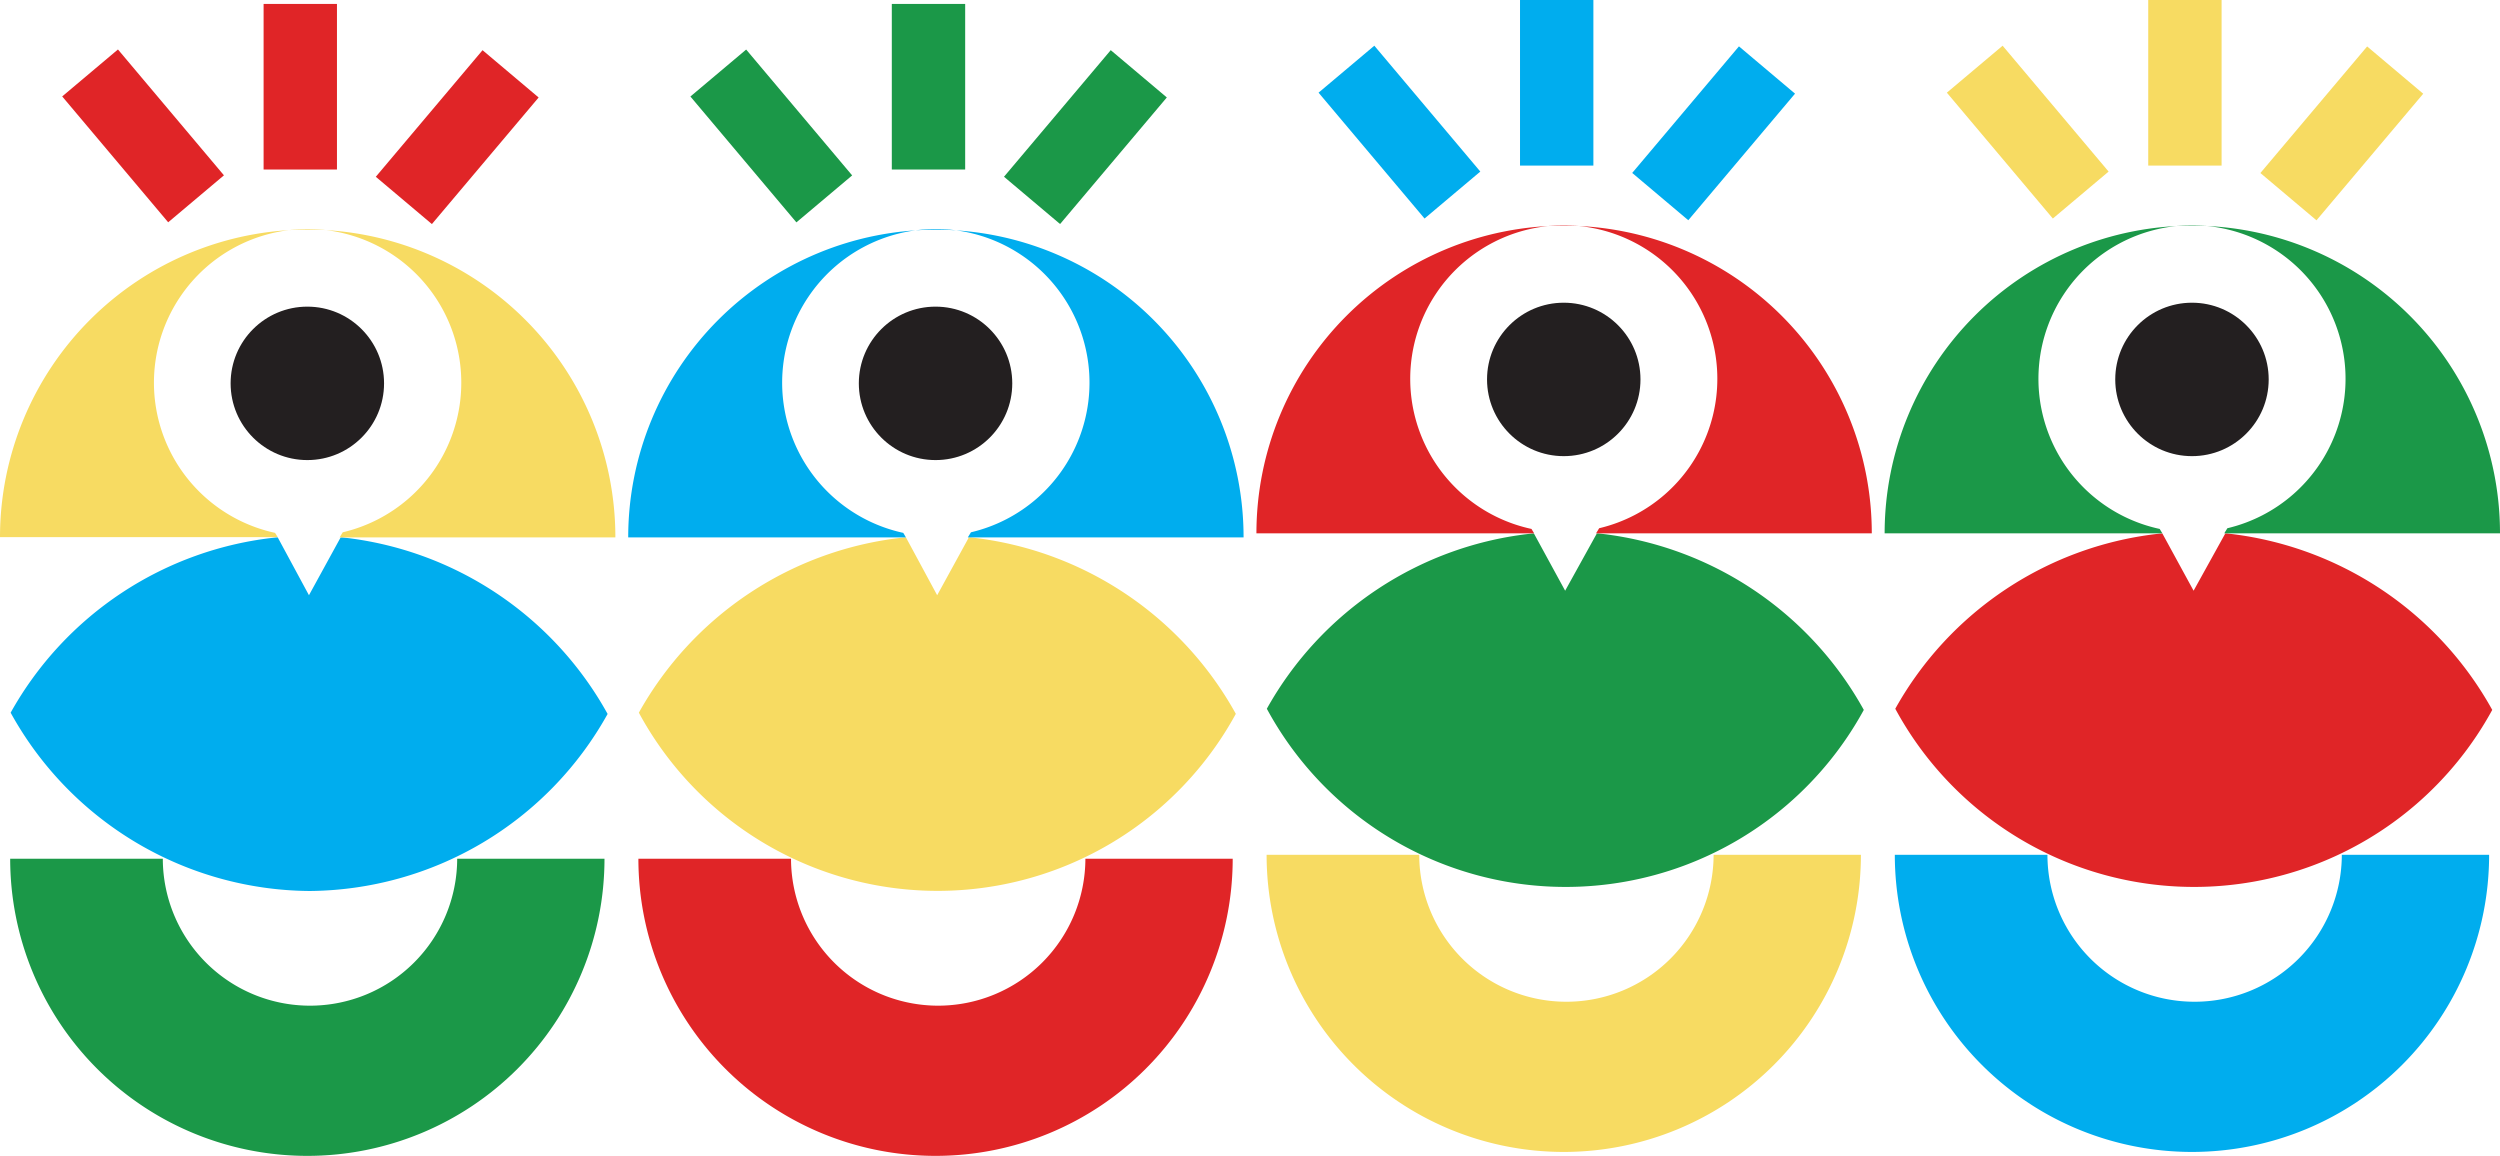
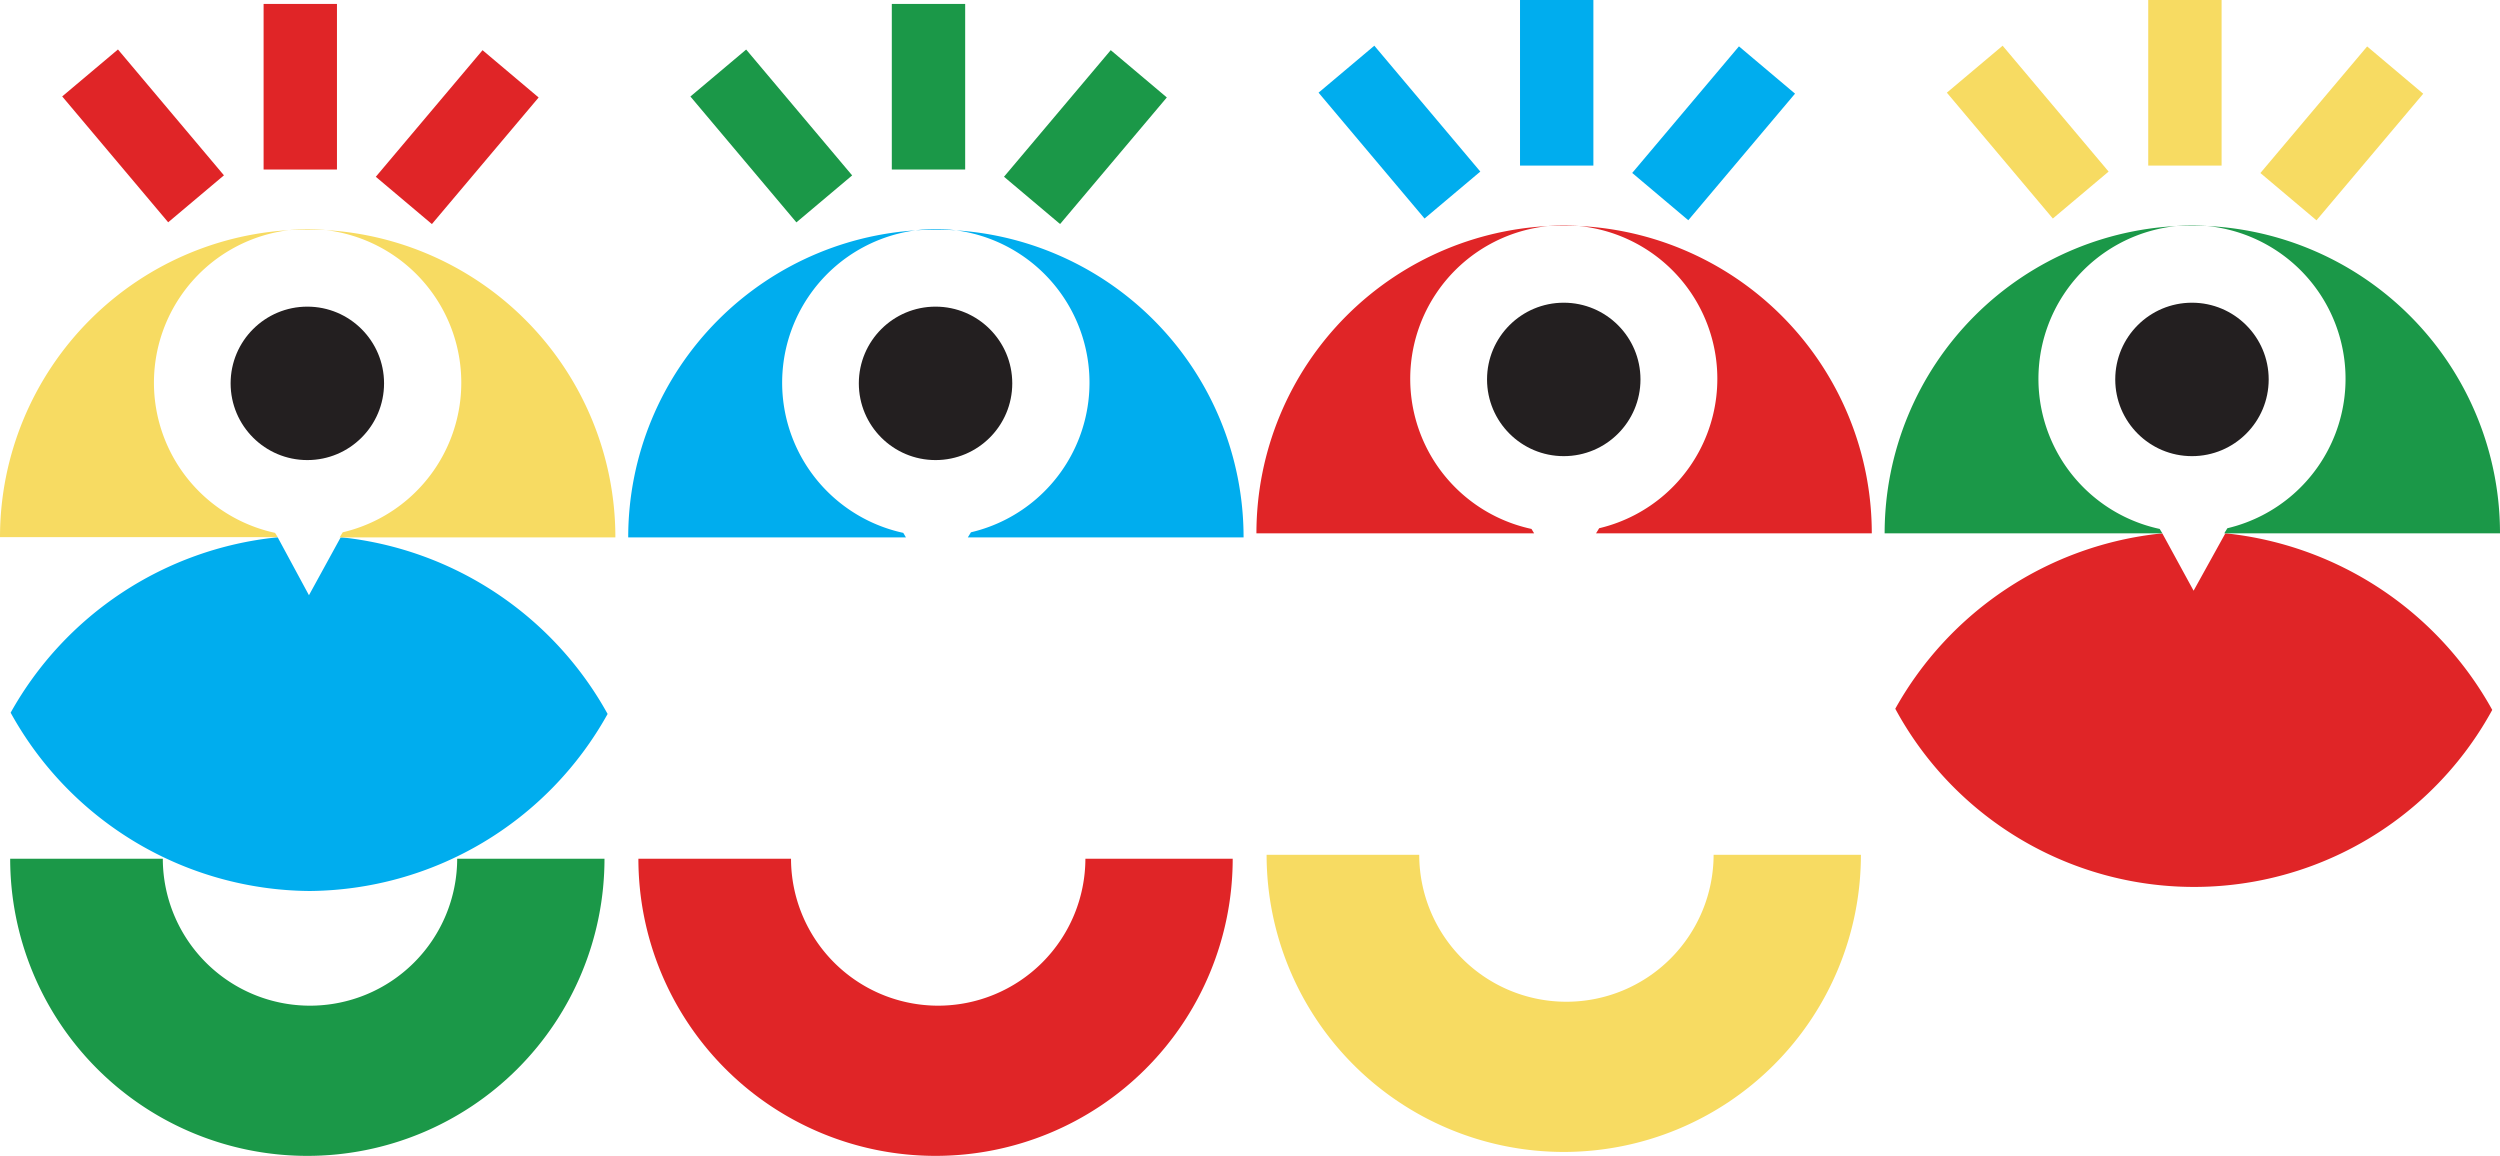
<svg xmlns="http://www.w3.org/2000/svg" viewBox="0 0 216.05 99.87">
  <defs>
    <style>.cls-1{fill:#e02527;}.cls-2{fill:#00adee;}.cls-3{fill:#f7db62;}.cls-4{fill:#1b9848;}.cls-5{fill:#231f20;}</style>
  </defs>
  <g id="Calque_2" data-name="Calque 2">
    <g id="Calque_1-2" data-name="Calque 1">
      <g id="Calque_2-2" data-name="Calque 2">
        <g id="Calque_1-2-2" data-name="Calque 1-2">
          <path class="cls-1" d="M192.43,46.1h-.12l-2.74,4.95-2.7-4.95h-.08a29.84,29.84,0,0,0-23,15.15,29.35,29.35,0,0,0,51.59.1A29.87,29.87,0,0,0,192.43,46.1Z" />
-           <path class="cls-2" d="M189.66,86.57a12.7,12.7,0,0,1-12.72-12.7v0H163.75a25.68,25.68,0,0,0,51.36,0H202.38A12.72,12.72,0,0,1,189.66,86.57Z" />
          <rect class="cls-3" x="185.65" width="6.34" height="14.31" />
          <rect class="cls-3" x="172.08" y="4.3" width="6.3" height="14.22" transform="translate(33.85 115.56) rotate(-40.1)" />
          <rect class="cls-3" x="195.22" y="8.35" width="14.31" height="6.34" transform="translate(63.11 158.81) rotate(-49.86)" />
          <path class="cls-4" d="M186.64,45.71a13.27,13.27,0,1,1,5.85-.06l-.27.44h23.83a26.59,26.59,0,1,0-53.18,0h24Z" />
          <circle class="cls-5" cx="189.43" cy="32.79" r="6.63" />
        </g>
      </g>
      <g id="Calque_2-3" data-name="Calque 2">
        <g id="Calque_1-2-3" data-name="Calque 1-2">
-           <path class="cls-4" d="M138.14,46.1H138l-2.74,4.95-2.7-4.95h-.08a29.84,29.84,0,0,0-23,15.15,29.35,29.35,0,0,0,51.59.1A29.87,29.87,0,0,0,138.14,46.1Z" />
          <path class="cls-3" d="M135.37,86.57a12.71,12.71,0,0,1-12.72-12.7v0H109.46a25.68,25.68,0,0,0,51.36,0H148.09A12.72,12.72,0,0,1,135.37,86.57Z" />
          <rect class="cls-2" x="131.36" width="6.34" height="14.31" />
          <rect class="cls-2" x="117.79" y="4.3" width="6.3" height="14.22" transform="translate(21.08 80.59) rotate(-40.1)" />
          <rect class="cls-2" x="140.93" y="8.35" width="14.31" height="6.34" transform="translate(43.82 117.3) rotate(-49.86)" />
          <path class="cls-1" d="M132.35,45.71a13.27,13.27,0,1,1,5.85-.06l-.27.44h23.83a26.59,26.59,0,1,0-53.18,0h24Z" />
          <circle class="cls-5" cx="135.14" cy="32.79" r="6.63" />
        </g>
      </g>
      <g id="Calque_2-4" data-name="Calque 2">
        <g id="Calque_1-2-4" data-name="Calque 1-2">
-           <path class="cls-3" d="M83.85,46.44h-.12l-2.74,5-2.7-5h-.08a29.84,29.84,0,0,0-23,15.15,29.35,29.35,0,0,0,51.59.1A29.87,29.87,0,0,0,83.85,46.44Z" />
          <path class="cls-1" d="M81.08,86.91a12.72,12.72,0,0,1-12.72-12.7v0H55.17a25.68,25.68,0,0,0,51.36,0H93.8A12.73,12.73,0,0,1,81.08,86.91Z" />
          <rect class="cls-4" x="77.07" y="0.34" width="6.34" height="14.31" />
          <rect class="cls-4" x="63.5" y="4.63" width="6.3" height="14.22" transform="translate(8.11 45.7) rotate(-40.1)" />
          <rect class="cls-4" x="86.65" y="8.68" width="14.31" height="6.34" transform="translate(24.27 75.92) rotate(-49.86)" />
          <path class="cls-2" d="M78.06,46.05A13.28,13.28,0,1,1,83.91,46l-.27.44h23.83a26.59,26.59,0,1,0-53.18,0h24Z" />
          <circle class="cls-5" cx="80.85" cy="33.13" r="6.63" />
        </g>
      </g>
      <g id="Calque_2-5" data-name="Calque 2">
        <g id="Calque_1-2-5" data-name="Calque 1-2">
          <path class="cls-2" d="M29.56,46.44h-.12l-2.74,5-2.7-5h-.08a29.84,29.84,0,0,0-23,15.15A29.74,29.74,0,0,0,26.73,77a29.72,29.72,0,0,0,25.78-15.3A29.87,29.87,0,0,0,29.56,46.44Z" />
          <path class="cls-4" d="M26.79,86.91a12.72,12.72,0,0,1-12.72-12.7v0H.88a25.68,25.68,0,0,0,51.36,0H39.51A12.72,12.72,0,0,1,26.79,86.91Z" />
          <rect class="cls-1" x="22.78" y="0.34" width="6.34" height="14.31" />
          <rect class="cls-1" x="9.22" y="4.63" width="6.3" height="14.22" transform="translate(-4.66 10.73) rotate(-40.1)" />
          <rect class="cls-1" x="32.36" y="8.68" width="14.31" height="6.34" transform="translate(4.98 34.42) rotate(-49.86)" />
          <path class="cls-3" d="M23.77,46.05A13.28,13.28,0,1,1,29.62,46l-.27.44H53.18A26.59,26.59,0,1,0,0,46.42H24Z" />
          <circle class="cls-5" cx="26.56" cy="33.13" r="6.63" />
        </g>
      </g>
    </g>
  </g>
</svg>